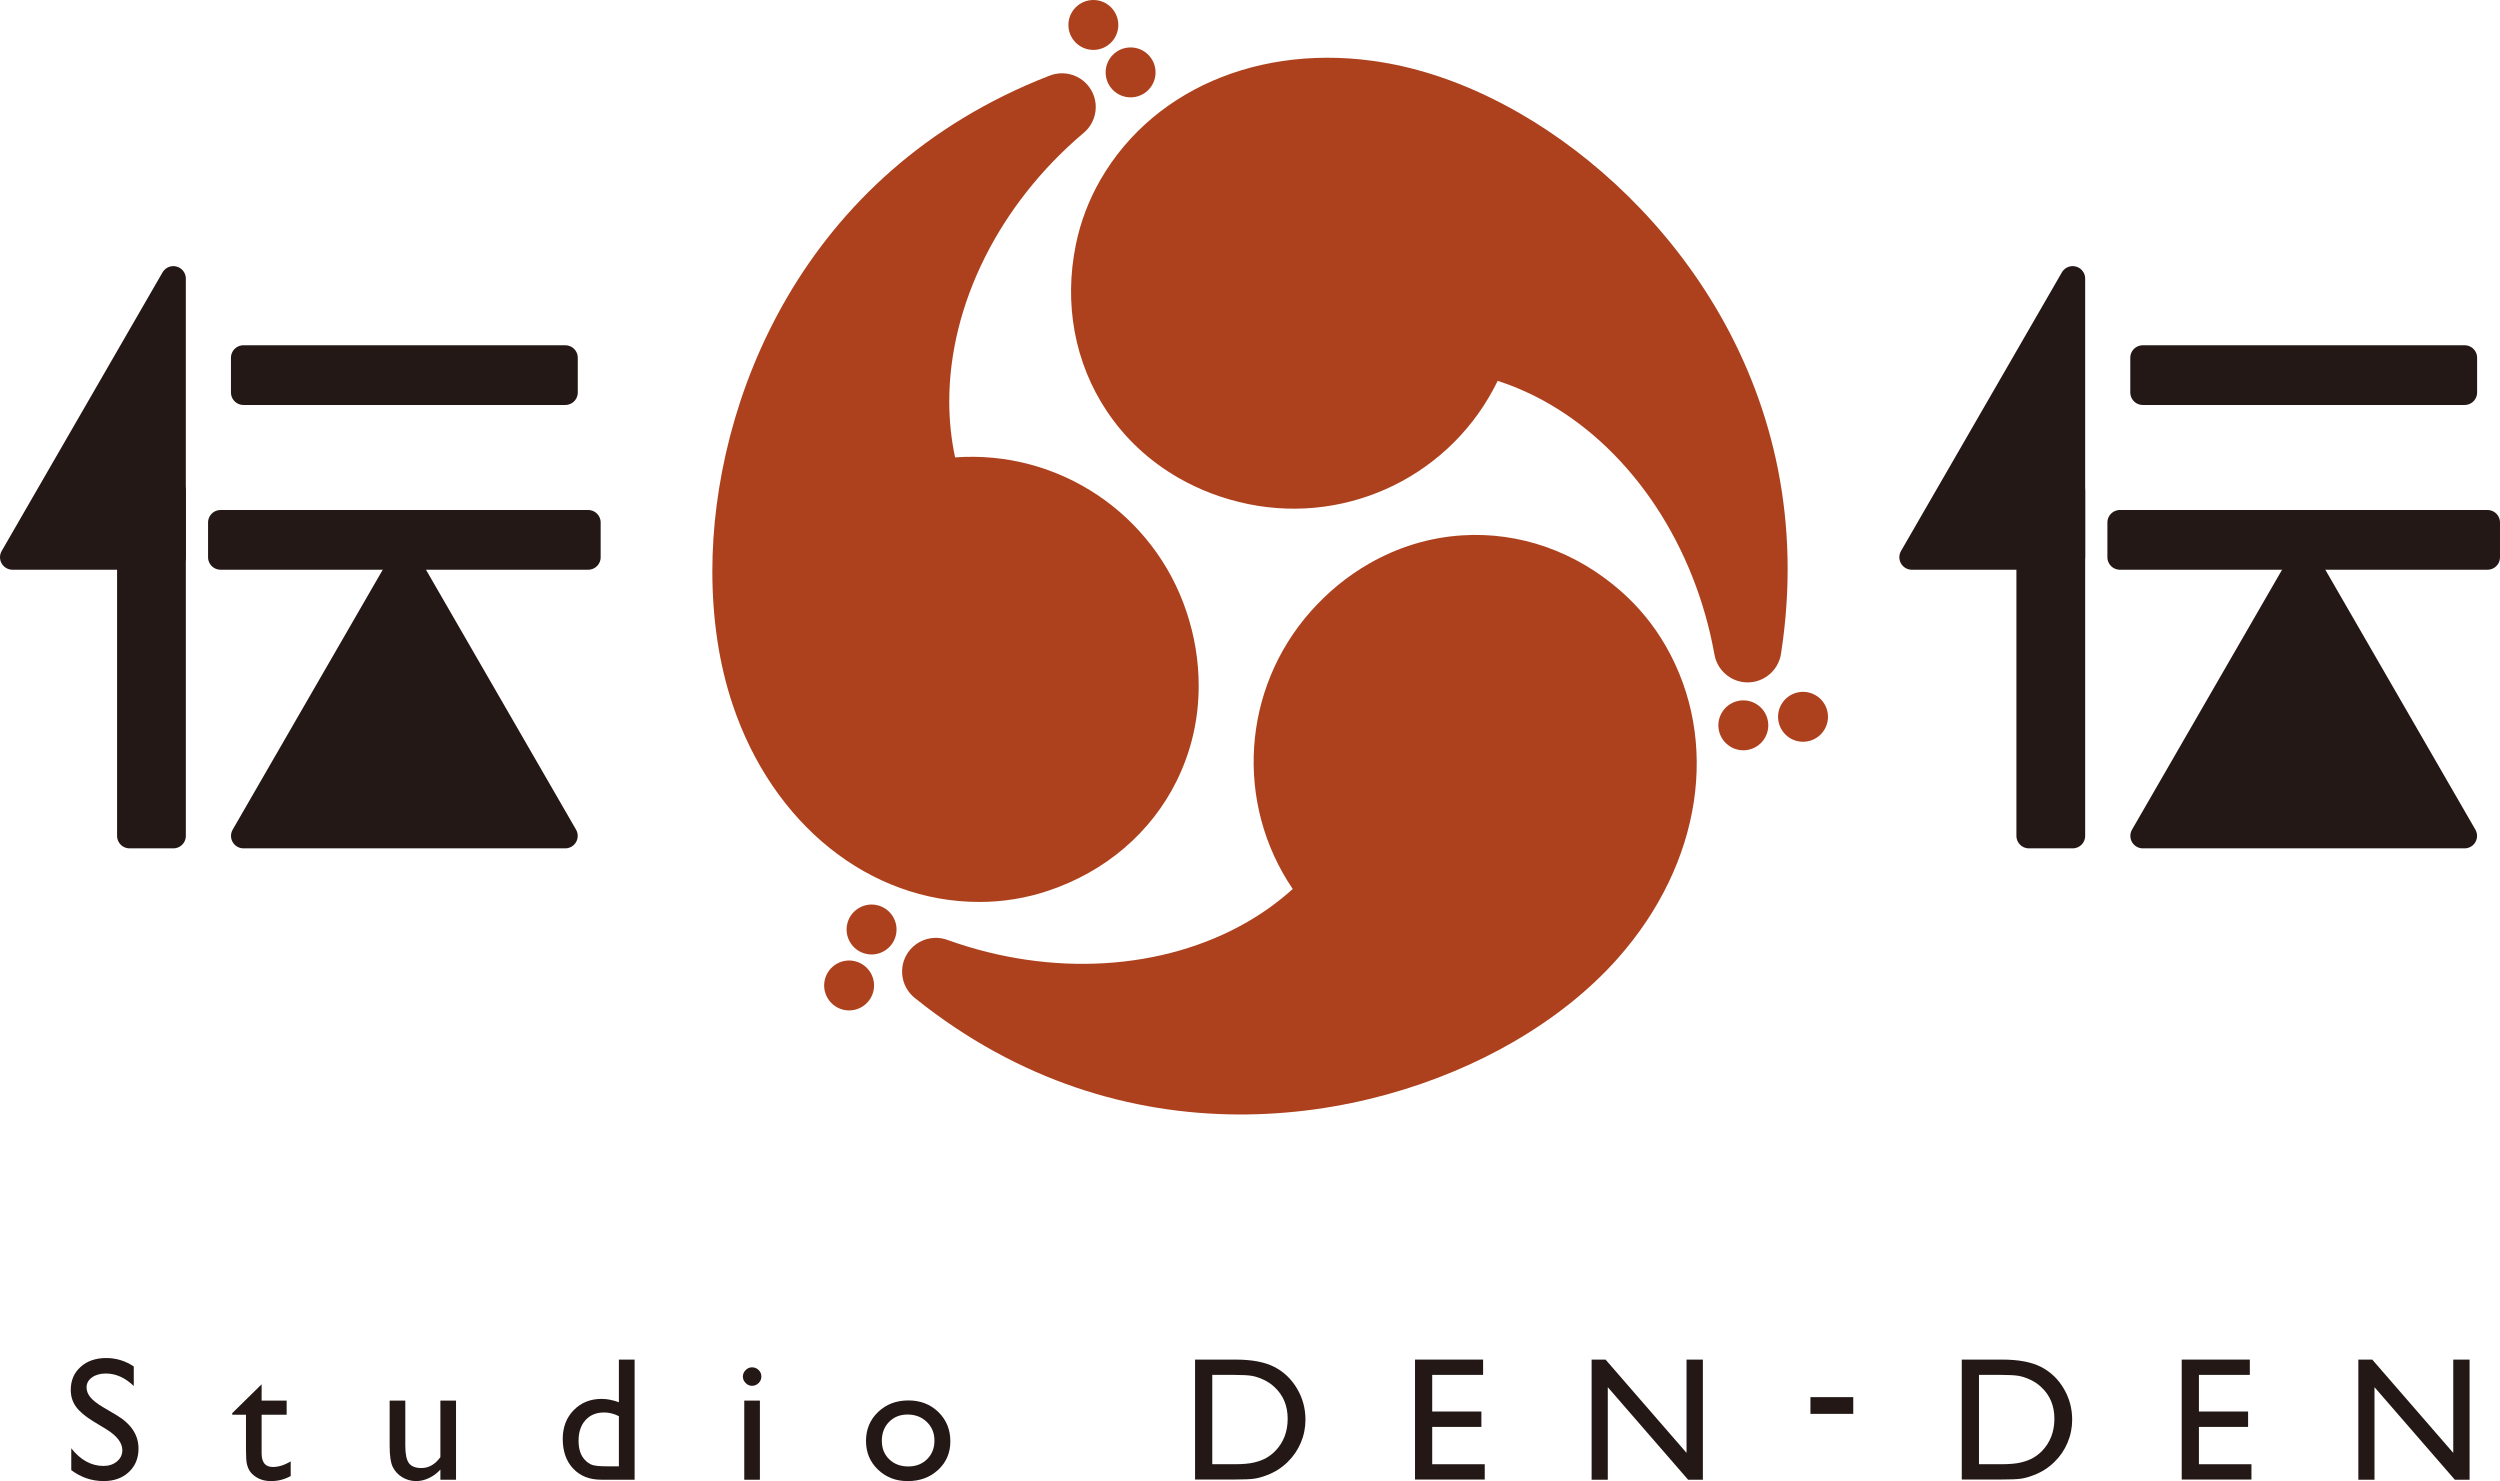
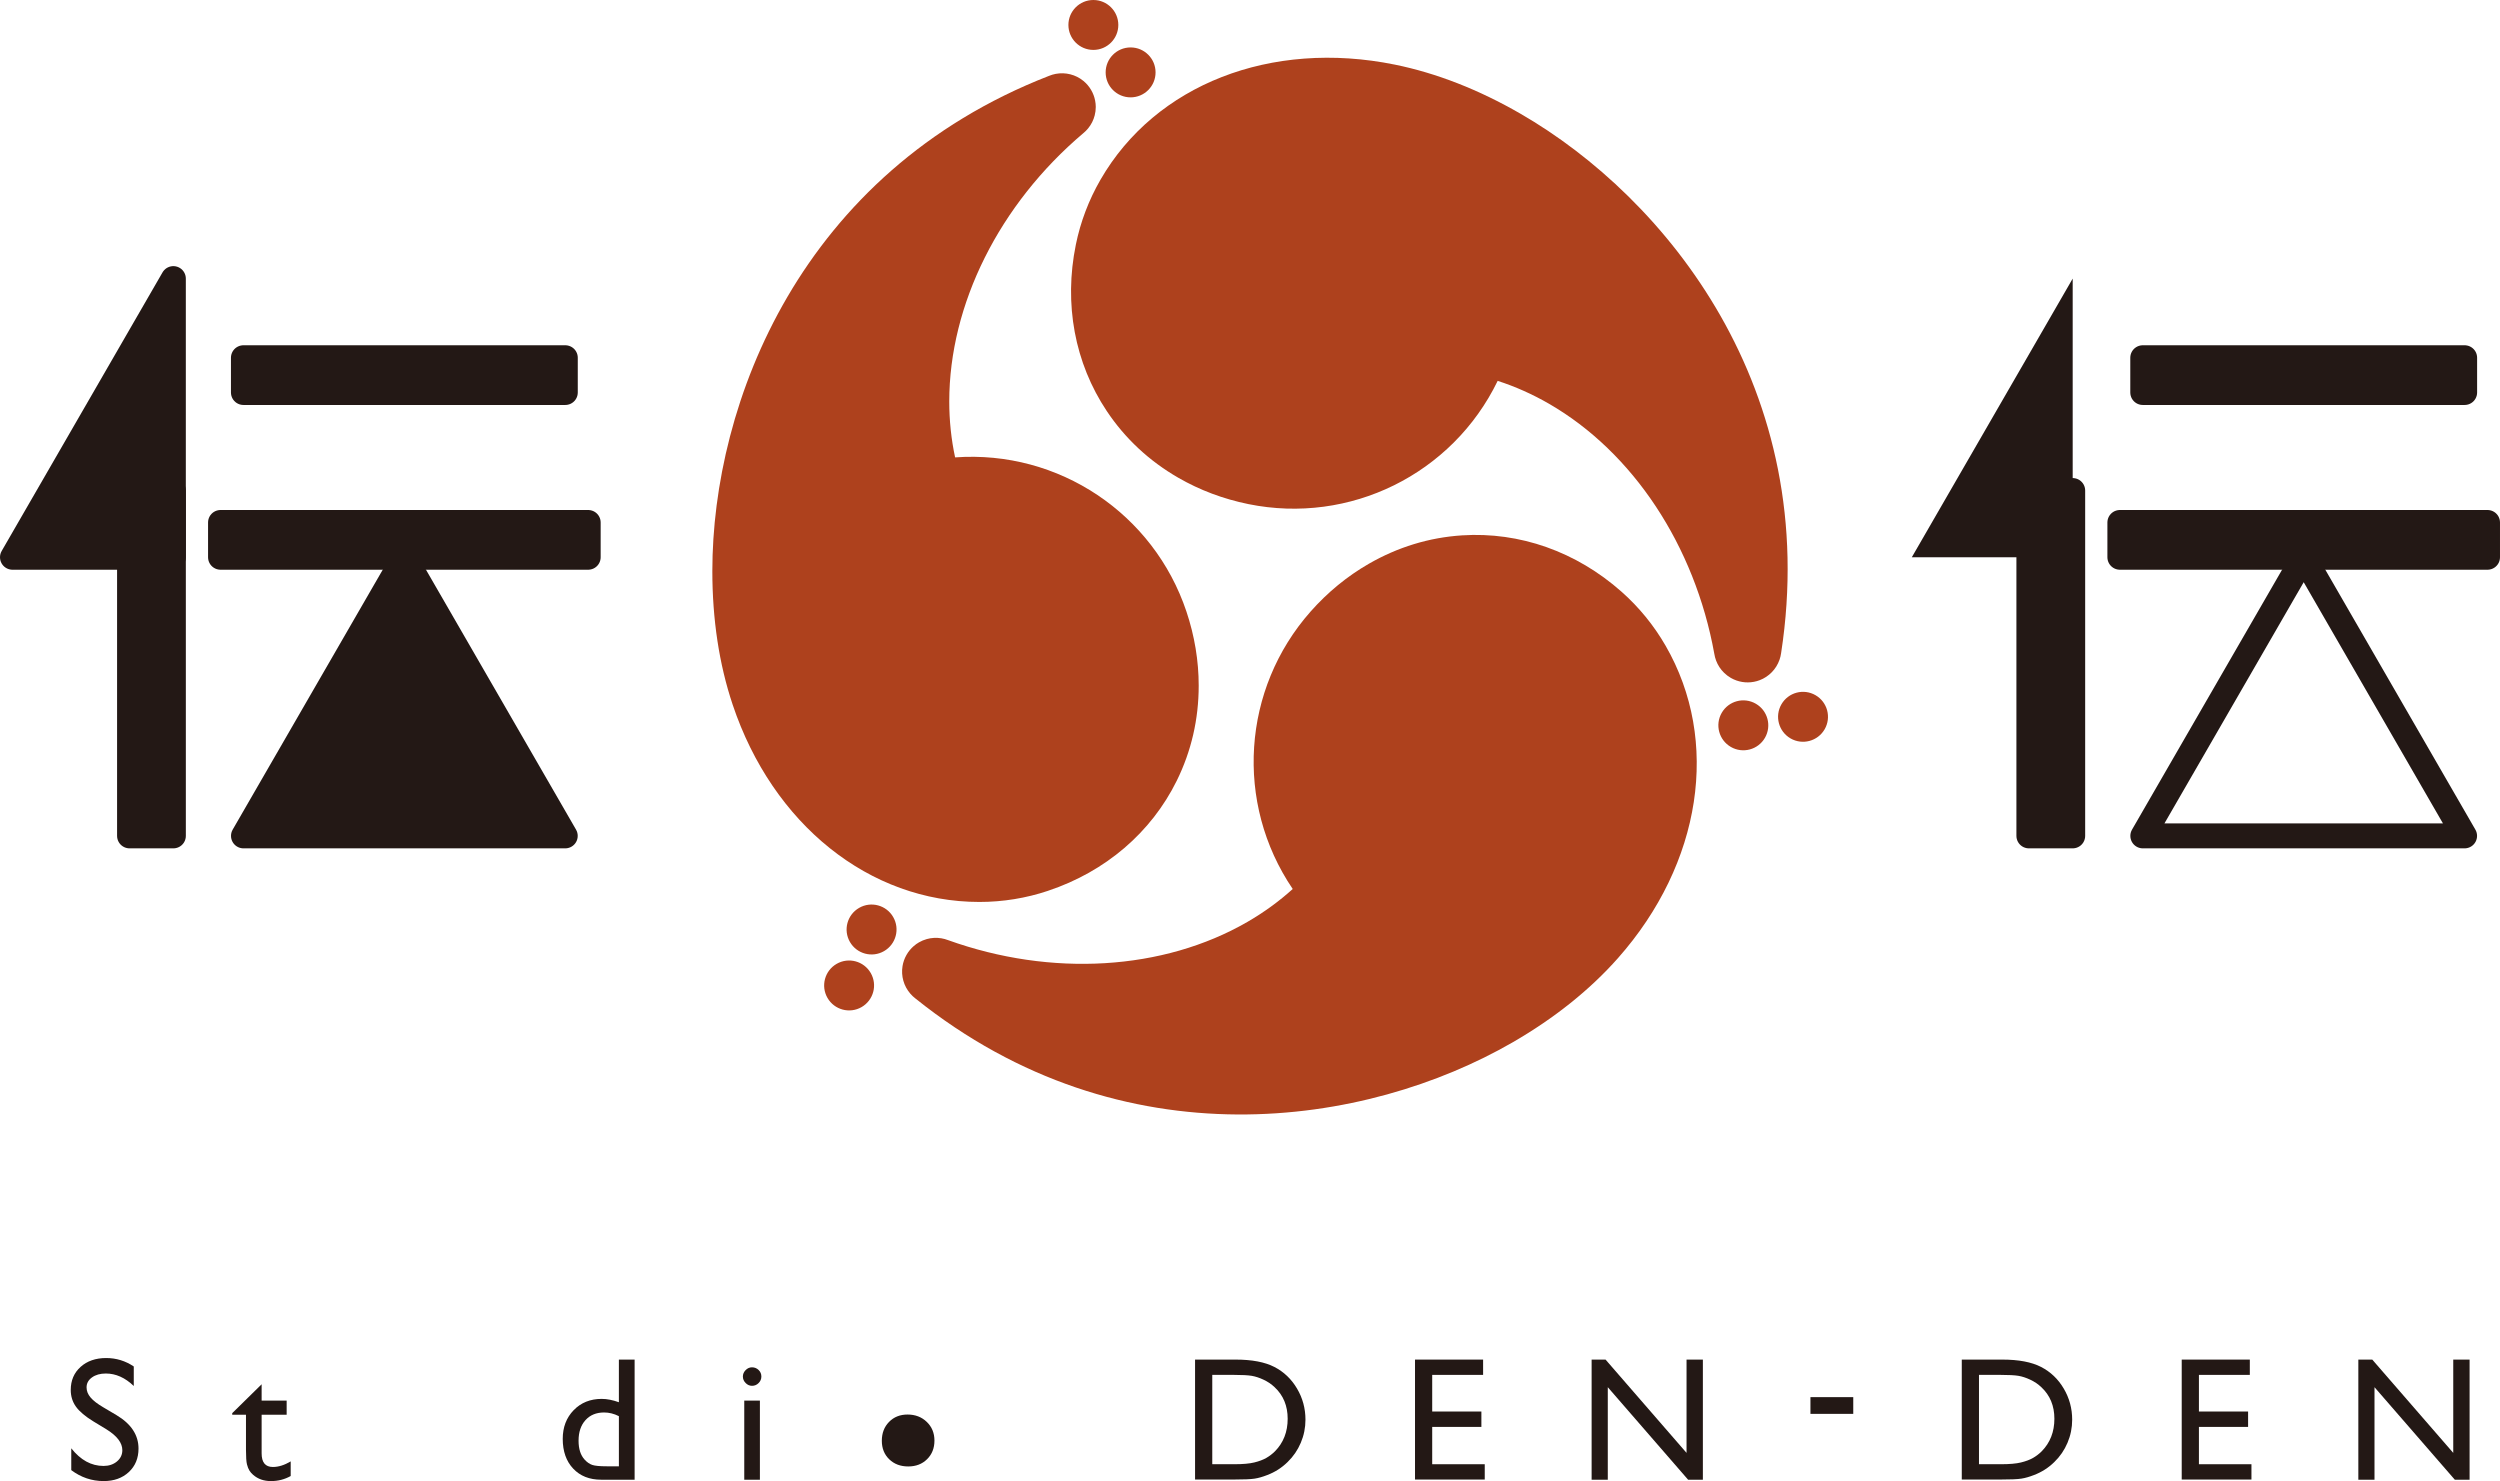
<svg xmlns="http://www.w3.org/2000/svg" id="b" viewBox="0 0 305.671 181.09">
  <defs>
    <style>.d{fill:#ae411d;}.d,.e{stroke-width:0px;}.e{fill:#231815;}.f{stroke-width:2.05px;}.f,.g{fill:none;stroke:#231815;stroke-linejoin:round;}.g{stroke-linecap:round;stroke-width:3.052px;}</style>
  </defs>
  <g id="c">
    <path class="d" d="M128.15,108.913c7.012-2.338,12.596-7.113,15.723-13.441,1.785-3.615,2.69-7.529,2.69-11.638,0-3.037-.504-6.083-1.498-9.056-4.001-11.967-15.604-19.77-28.286-18.854-.474-2.205-.715-4.505-.715-6.835,0-11.861,6.12-24.112,16.376-32.792.223-.18.424-.381.602-.599.391-.475.66-1.018.805-1.59.086-.333.131-.678.131-1.027,0-.255-.025-.512-.075-.767-.087-.46-.253-.909-.5-1.327-.251-.426-.572-.795-.942-1.097-.474-.39-1.02-.659-1.593-.803-.575-.149-1.186-.168-1.792-.055-.274.052-.543.134-.806.24-30.388,11.824-41.173,40.003-41.173,60.556,0,5.901.833,11.389,2.479,16.312,4.906,14.664,16.748,24.14,30.17,24.14,2.872,0,5.701-.458,8.405-1.365" />
    <path class="d" d="M136.735,3.051c0,1.686-1.366,3.052-3.052,3.052s-3.051-1.366-3.051-3.052c0-1.685,1.365-3.051,3.051-3.051s3.052,1.366,3.052,3.051" />
    <path class="d" d="M141.289,8.851c0,1.686-1.366,3.053-3.052,3.053s-3.051-1.367-3.051-3.053,1.365-3.052,3.051-3.052,3.052,1.366,3.052,3.052" />
    <path class="d" d="M198.266,72.352c-5.532-4.903-12.459-7.35-19.503-6.894-4.023.261-7.866,1.435-11.425,3.489-2.63,1.518-5.017,3.477-7.093,5.825-8.364,9.449-9.321,23.399-2.186,33.924-1.672,1.512-3.544,2.872-5.562,4.037-10.271,5.929-23.941,6.755-36.586,2.213-.267-.102-.542-.178-.82-.223-.607-.099-1.212-.06-1.78.098-.331.093-.651.227-.954.401-.221.128-.432.278-.629.448-.355.306-.661.674-.899,1.097-.243.43-.403.893-.479,1.363-.1.607-.06,1.214.101,1.783.158.572.449,1.111.85,1.579.182.211.386.405.61.578,25.434,20.406,55.229,15.657,73.031,5.38,5.109-2.95,9.445-6.416,12.886-10.303,10.246-11.581,12.53-26.573,5.82-38.197-1.436-2.488-3.248-4.709-5.383-6.598" />
    <path class="d" d="M102.294,117.849c1.459-.843,3.325-.342,4.168,1.117.843,1.46.342,3.325-1.117,4.168-1.46.842-3.325.342-4.168-1.117-.843-1.459-.343-3.326,1.117-4.168" />
    <path class="d" d="M105.04,111.007c1.461-.843,3.327-.343,4.169,1.117.843,1.46.343,3.326-1.119,4.168-1.458.843-3.325.343-4.168-1.115-.843-1.461-.343-3.326,1.117-4.169" />
    <path class="d" d="M131.541,29.919c-1.48,7.244-.137,14.466,3.781,20.339,2.237,3.354,5.175,6.093,8.733,8.148,2.63,1.519,5.52,2.606,8.592,3.231,12.366,2.519,24.924-3.627,30.471-15.069,2.147.693,4.26,1.634,6.278,2.8,10.27,5.93,17.821,17.356,20.21,30.577.045.282.117.558.217.82.216.576.553,1.08.975,1.493.246.24.522.451.824.626.222.128.456.235.702.321.443.155.915.236,1.398.23.495-.004.976-.098,1.422-.267.574-.216,1.08-.556,1.492-.979.417-.423.738-.944.943-1.524.093-.264.158-.538.196-.818,4.955-32.23-14.056-55.659-31.856-65.937-5.109-2.95-10.281-4.972-15.367-6.008-15.152-3.082-29.278,2.435-35.99,14.059-1.436,2.487-2.454,5.165-3.022,7.959" />
    <path class="d" d="M218.928,90.285c-1.459-.842-1.959-2.709-1.117-4.168.843-1.461,2.709-1.96,4.168-1.117,1.46.843,1.961,2.708,1.117,4.168-.843,1.459-2.709,1.96-4.169,1.117" />
    <path class="d" d="M211.63,91.328c-1.461-.843-1.962-2.709-1.119-4.169.844-1.46,2.708-1.96,4.17-1.115,1.458.842,1.959,2.707,1.117,4.167-.844,1.461-2.709,1.96-4.169,1.117" />
    <rect class="e" x="29.764" y="43.741" width="39.353" height="4.248" />
    <rect class="g" x="29.764" y="43.741" width="39.353" height="4.248" />
    <rect class="e" x="26.965" y="63.884" width="44.951" height="4.249" />
    <rect class="g" x="26.965" y="63.884" width="44.951" height="4.249" />
    <rect class="e" x="15.841" y="59.979" width="5.356" height="42.222" />
    <rect class="g" x="15.841" y="59.979" width="5.356" height="42.222" />
    <polygon class="e" points="29.771 102.201 49.441 68.133 69.11 102.201 29.771 102.201" />
    <polygon class="g" points="29.771 102.201 49.441 68.133 69.11 102.201 29.771 102.201" />
    <polygon class="e" points="1.526 68.133 21.195 34.065 21.195 68.133 1.526 68.133" />
    <polygon class="g" points="1.526 68.133 21.195 34.065 21.195 68.133 1.526 68.133" />
    <rect class="e" x="261.993" y="43.741" width="39.353" height="4.248" />
    <rect class="g" x="261.993" y="43.741" width="39.353" height="4.248" />
    <rect class="e" x="259.194" y="63.884" width="44.95" height="4.249" />
    <rect class="g" x="259.194" y="63.884" width="44.95" height="4.249" />
    <rect class="e" x="248.069" y="59.979" width="5.355" height="42.222" />
    <rect class="g" x="248.069" y="59.979" width="5.355" height="42.222" />
-     <polygon class="e" points="262 102.201 281.669 68.133 301.339 102.201 262 102.201" />
    <polygon class="g" points="262 102.201 281.669 68.133 301.339 102.201 262 102.201" />
    <polygon class="e" points="233.755 68.133 253.424 34.065 253.424 68.133 233.755 68.133" />
-     <polygon class="g" points="233.755 68.133 253.424 34.065 253.424 68.133 233.755 68.133" />
    <path class="e" d="M13.024,174.767l-1.598-.97c-1.003-.614-1.716-1.214-2.14-1.807-.424-.592-.635-1.274-.635-2.045,0-1.156.401-2.096,1.203-2.817.802-.722,1.846-1.083,3.128-1.083,1.226,0,2.351.345,3.375,1.032v2.386c-1.058-1.017-2.197-1.526-3.417-1.526-.687,0-1.251.159-1.692.477-.443.318-.663.723-.663,1.218,0,.442.162.853.489,1.236.325.384.848.787,1.569,1.21l1.606.951c1.791,1.069,2.687,2.432,2.687,4.086,0,1.176-.394,2.134-1.183,2.87-.788.735-1.812,1.104-3.075,1.104-1.451,0-2.772-.446-3.964-1.338v-2.671c1.136,1.439,2.449,2.158,3.942,2.158.659,0,1.208-.184,1.646-.55.437-.366.656-.825.656-1.378,0-.894-.645-1.741-1.934-2.543" />
    <path class="e" d="M28.394,172.785l3.595-3.532v1.996h3.06v1.725h-3.06v4.732c0,1.107.459,1.659,1.377,1.659.687,0,1.413-.228,2.177-.682v1.787c-.736.412-1.54.62-2.409.62-.876,0-1.604-.257-2.186-.767-.182-.156-.333-.329-.452-.521-.12-.192-.219-.446-.3-.758-.08-.311-.121-.904-.121-1.78v-4.289h-1.681v-.189Z" />
-     <path class="e" d="M53.846,180.922v-1.24c-.406.444-.871.79-1.394,1.038-.522.247-1.042.37-1.561.37-.61,0-1.172-.152-1.688-.458-.515-.305-.904-.718-1.167-1.24-.263-.521-.394-1.389-.394-2.601v-5.54h1.914v5.512c0,1.014.145,1.722.436,2.126.291.402.801.605,1.53.605.911,0,1.686-.446,2.323-1.335v-6.907h1.913v9.672h-1.913Z" />
    <path class="e" d="M75.671,166.235h1.923v14.686h-4.09c-1.43,0-2.569-.451-3.421-1.355-.852-.904-1.278-2.117-1.278-3.638,0-1.423.447-2.594,1.34-3.511.894-.919,2.035-1.377,3.422-1.377.645,0,1.346.137,2.103.41v-5.215ZM75.671,179.282v-6.129c-.596-.303-1.198-.452-1.809-.452-.952,0-1.712.311-2.276.936-.564.623-.846,1.463-.846,2.523,0,.993.246,1.761.737,2.301.294.323.606.539.936.653.329.111.921.168,1.776.168h1.482Z" />
    <path class="e" d="M91.945,167.18c.315,0,.586.109.809.327.225.216.337.482.337.799,0,.307-.112.573-.337.798-.224.224-.494.337-.809.337-.294,0-.553-.116-.778-.344-.224-.226-.336-.492-.336-.792,0-.294.112-.556.336-.784.225-.227.485-.342.778-.342M90.999,171.25h1.913v9.672h-1.913v-9.672Z" />
-     <path class="e" d="M111.069,171.228c1.471,0,2.695.475,3.668,1.425.974.95,1.461,2.144,1.461,3.581,0,1.394-.494,2.553-1.482,3.473-.988.923-2.231,1.385-3.731,1.385-1.451,0-2.664-.469-3.638-1.405-.975-.936-1.462-2.104-1.462-3.505,0-1.416.493-2.596,1.477-3.539.985-.942,2.22-1.414,3.707-1.414M110.963,172.953c-.918,0-1.672.3-2.261.904-.588.601-.882,1.369-.882,2.302,0,.925.301,1.68.904,2.264.603.586,1.377.878,2.323.878.94,0,1.709-.295,2.308-.889.599-.592.899-1.35.899-2.274,0-.92-.312-1.68-.936-2.281-.625-.605-1.409-.904-2.356-.904" />
+     <path class="e" d="M111.069,171.228M110.963,172.953c-.918,0-1.672.3-2.261.904-.588.601-.882,1.369-.882,2.302,0,.925.301,1.68.904,2.264.603.586,1.377.878,2.323.878.94,0,1.709-.295,2.308-.889.599-.592.899-1.35.899-2.274,0-.92-.312-1.68-.936-2.281-.625-.605-1.409-.904-2.356-.904" />
    <path class="e" d="M146.118,180.901v-14.666h4.952c1.998,0,3.578.299,4.741.898,1.164.598,2.088,1.481,2.775,2.645.688,1.163,1.031,2.432,1.031,3.806,0,.981-.189,1.92-.569,2.817-.377.897-.918,1.685-1.619,2.364-.715.701-1.545,1.231-2.491,1.589-.553.216-1.061.362-1.524.434-.463.075-1.346.113-2.649.113h-4.647ZM150.85,168.106h-2.628v10.922h2.691c1.05,0,1.867-.071,2.449-.217.582-.142,1.067-.325,1.456-.546.388-.222.744-.493,1.067-.814,1.037-1.051,1.556-2.38,1.556-3.986,0-1.576-.533-2.864-1.598-3.858-.393-.371-.843-.676-1.351-.913-.508-.24-.99-.396-1.446-.474-.456-.077-1.188-.115-2.197-.115" />
    <polygon class="e" points="173.011 166.235 181.337 166.235 181.337 168.105 175.113 168.105 175.113 172.584 181.127 172.584 181.127 174.466 175.113 174.466 175.113 179.029 181.537 179.029 181.537 180.901 173.011 180.901 173.011 166.235" />
    <polygon class="e" points="206.211 166.235 208.208 166.235 208.208 180.922 206.401 180.922 196.582 169.61 196.582 180.922 194.605 180.922 194.605 166.235 196.309 166.235 206.211 177.642 206.211 166.235" />
    <line class="f" x1="221.36" y1="171.847" x2="226.595" y2="171.847" />
    <path class="e" d="M239.863,180.901v-14.666h4.952c1.998,0,3.579.299,4.741.898,1.164.598,2.088,1.481,2.775,2.645.688,1.163,1.031,2.432,1.031,3.806,0,.981-.189,1.92-.569,2.817-.377.897-.918,1.685-1.619,2.364-.715.701-1.544,1.231-2.492,1.589-.553.216-1.061.362-1.524.434-.463.075-1.346.113-2.649.113h-4.647ZM244.594,168.106h-2.627v10.922h2.691c1.05,0,1.866-.071,2.449-.217.582-.142,1.067-.325,1.457-.546.388-.222.743-.493,1.067-.814,1.037-1.051,1.555-2.38,1.555-3.986,0-1.576-.533-2.864-1.597-3.858-.393-.371-.843-.676-1.351-.913-.509-.24-.991-.396-1.446-.474-.455-.077-1.188-.115-2.197-.115" />
    <polygon class="e" points="266.755 166.235 275.082 166.235 275.082 168.105 268.858 168.105 268.858 172.584 274.871 172.584 274.871 174.466 268.858 174.466 268.858 179.029 275.281 179.029 275.281 180.901 266.755 180.901 266.755 166.235" />
    <polygon class="e" points="299.955 166.235 301.953 166.235 301.953 180.922 300.146 180.922 290.326 169.61 290.326 180.922 288.35 180.922 288.35 166.235 290.053 166.235 299.955 177.642 299.955 166.235" />
  </g>
</svg>